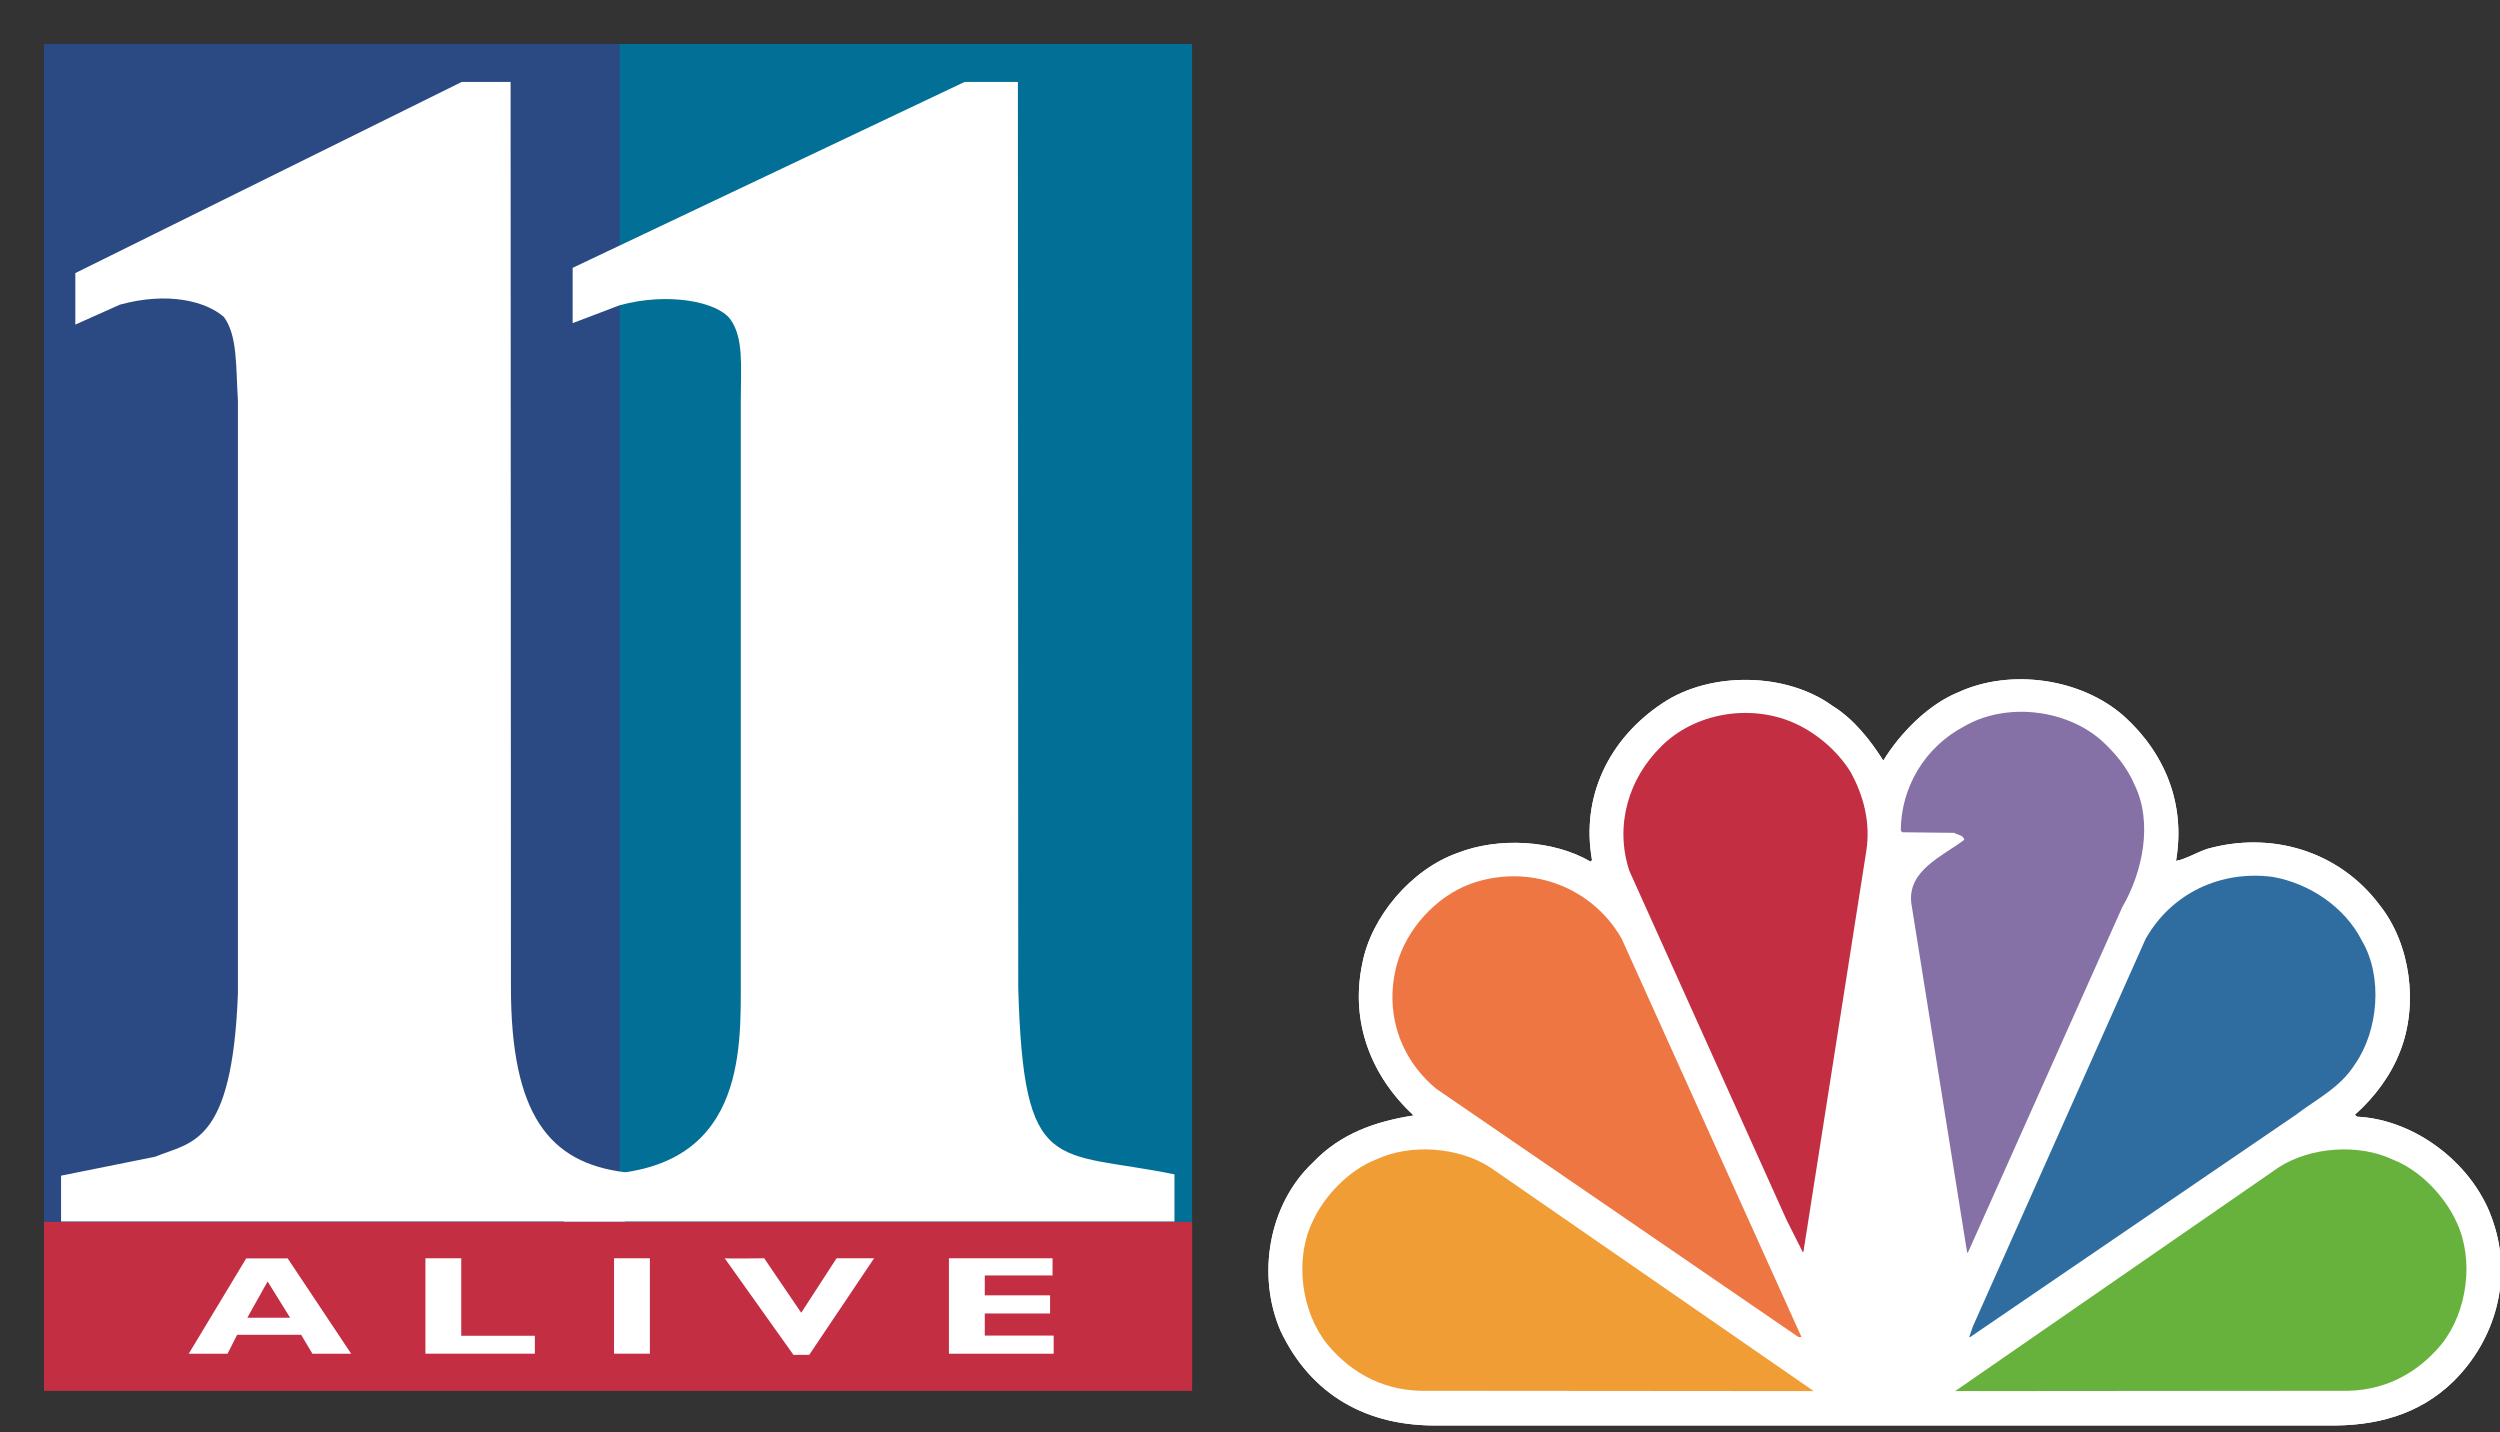
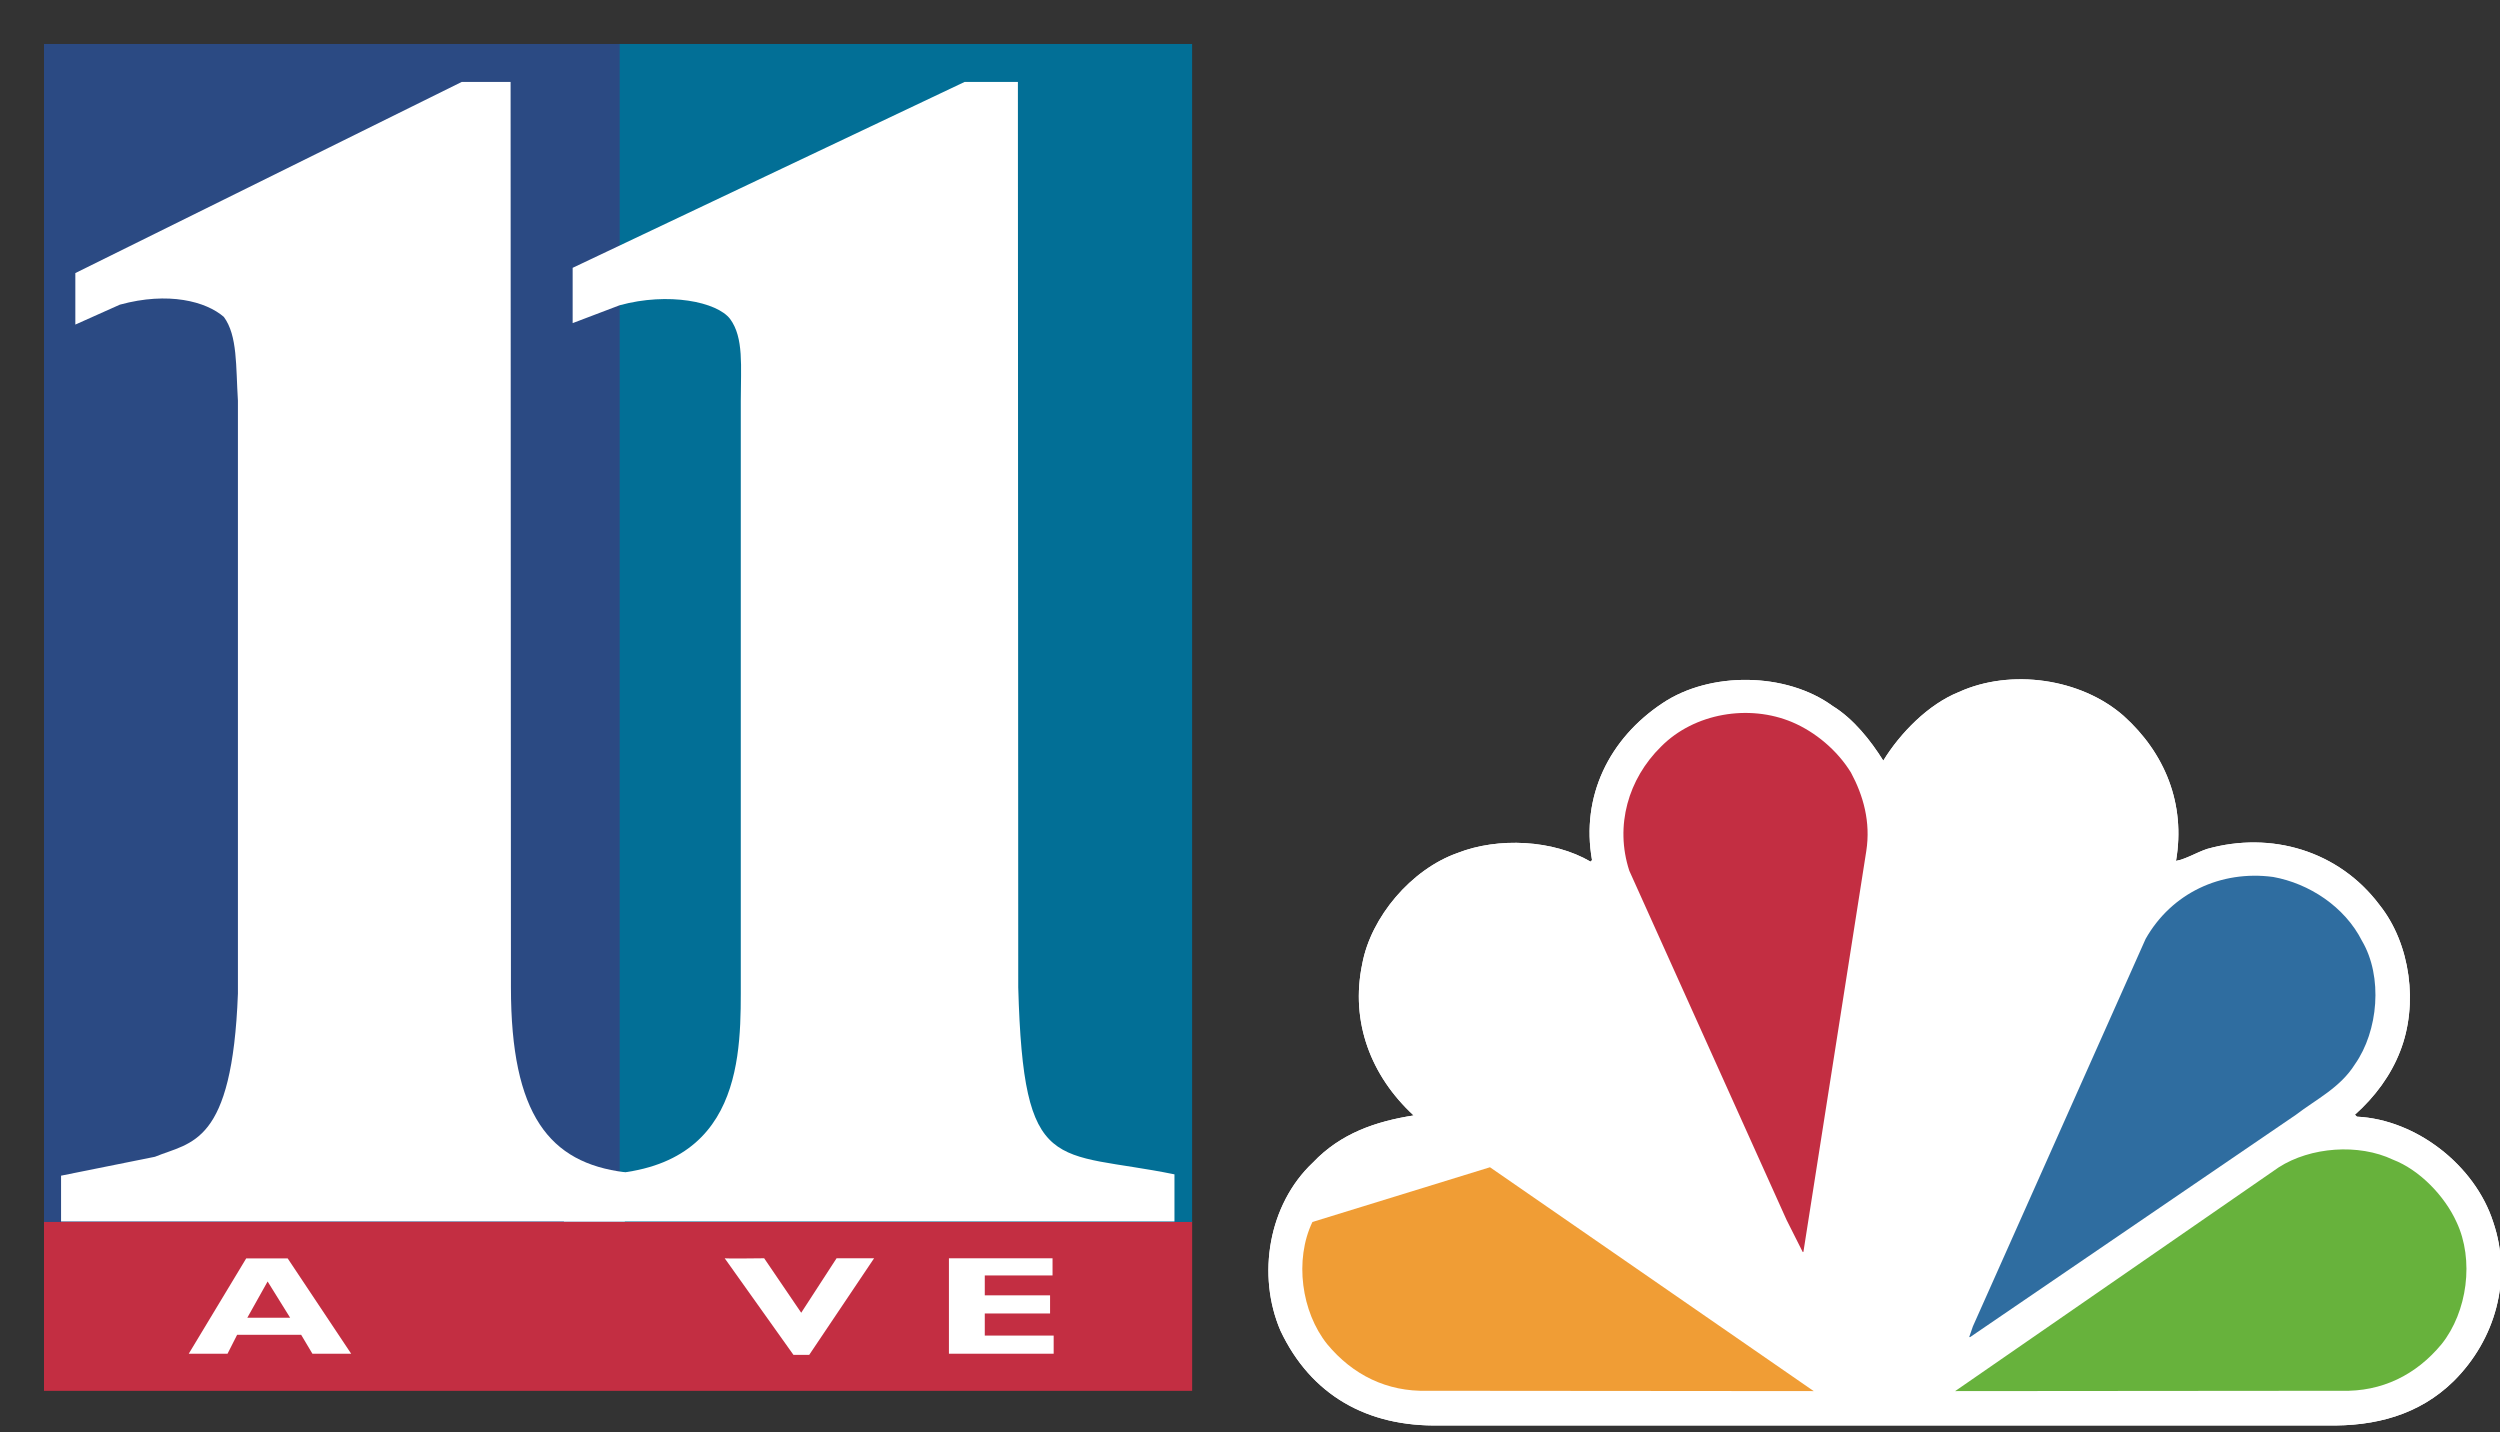
<svg xmlns="http://www.w3.org/2000/svg" xmlns:ns1="http://www.inkscape.org/namespaces/inkscape" xmlns:ns2="http://sodipodi.sourceforge.net/DTD/sodipodi-0.dtd" id="svg2985" version="1.1" ns1:version="0.48.5 r10040" width="2149" height="1231" ns2:docname="11AliveNBC.jpg">
  <rect width="100%" height="100%" fill="#333333" stroke="none" />
  <defs id="defs2989">
    <clipPath clipPathUnits="userSpaceOnUse" id="clipPath3332">
      <path d="M 0,0 612,0 612,792 0,792 0,0 z" id="path3334" ns1:connector-curvature="0" />
    </clipPath>
  </defs>
  <ns2:namedview pagecolor="#ffffff" bordercolor="#666666" borderopacity="1" objecttolerance="10" gridtolerance="10" guidetolerance="10" ns1:pageopacity="0" ns1:pageshadow="2" ns1:window-width="1366" ns1:window-height="706" id="namedview2987" showgrid="false" ns1:zoom="0.1490611" ns1:cx="1074.5" ns1:cy="236.00096" ns1:window-x="-8" ns1:window-y="-8" ns1:window-maximized="1" ns1:current-layer="svg2985" />
  <g transform="translate(31.825,30.499)" id="g3036">
    <rect y="1019.184" x="5.999" height="145.893" width="986.951" id="rect3005" style="fill:#c32e42;fill-opacity:1;fill-rule:evenodd;stroke:none" />
    <rect style="fill:#2b4a83;fill-opacity:1;fill-rule:evenodd;stroke:none" id="rect2995" width="499.023" height="1012.588" x="5.999" y="7.298" />
    <rect y="7.298" x="500.836" height="1012.588" width="492.095" id="rect2999" style="fill:#026f96;fill-opacity:1;fill-rule:evenodd;stroke:none" />
    <path style="fill:white;stroke:none" d="m 505.277,977.155 0,42.311 -484.613,0 0,-39.359 80.687,-16.236 c 31.422,-12.896 66.415,-9.974 71.339,-140.218 l 0,-509.704 c -1.862,-29.626 -0.21,-55.877 -12.097,-72.034 -15.269,-13.251 -47.535,-21.977 -89.369,-10.535 l -38.288,17.133 0,-44.279 332.184,-164.326 41.961,0 0.29,778.333 c 0,109.631 33.105,150.867 97.907,158.914 z" id="path3001" ns1:connector-curvature="0" ns2:nodetypes="ccccccccccccccc" />
    <path ns2:nodetypes="cccccccccccccc" ns1:connector-curvature="0" id="path3003" d="m 977.745,978.962 0,40.504 -524.817,0 0,-41.321 C 600.141,990.254 604.956,889.63 604.953,823.653 l 0,-509.704 c 0,-29.723 2.703,-54.119 -9.184,-70.276 -11.25,-14.758 -53.061,-23.233 -94.895,-11.791 l -40.448,15.375 0,-47.541 336.957,-159.808 45.781,0 0.29,778.333 c 4.517,163.84 31.087,139.685 134.29,160.721 z" style="fill:white;stroke:none" />
    <path ns1:connector-curvature="0" style="fill:none;stroke:none" d="m 179.625,1051.125 -48.688,81.781 32.656,0 8.75,-15.812 54.938,0 9.375,16.437 33.938,0 -54.75,-82.406 -36.219,0 z m 18.938,19.969 18.75,31 -36.844,0 18.094,-31 z" id="path3007" />
-     <path ns1:connector-curvature="0" style="fill:white;fill-opacity:1;fill-rule:evenodd;stroke:none" d="m 333.875,1051.125 0,66.594 0,15.406 30.781,0 63.281,0 0,-15.406 -63.281,0 0,-66.594 -30.781,0 z" id="rect3012" />
-     <path id="path3015" d="m 496.005,1051.11 30.805,0 0,82.008 -30.805,0 z" style="fill:white;fill-opacity:1;fill-rule:evenodd;stroke:none" ns1:connector-curvature="0" />
    <path ns1:connector-curvature="0" style="fill:white;fill-opacity:1;fill-rule:evenodd;stroke:none" d="m 783.875,1051.125 0,14.75 0,17.094 0,15.594 0,34.562 0,0.031 90.031,0 0,-15.594 -59.219,0 0,-19 56.125,0 0,-15.594 -56.125,0 0,-17.094 58.25,0 0,-14.75 -58.25,0 -30.812,0 z" id="path3020" />
    <path style="fill:white;stroke:none" d="m 591.127,1051.11 c 1.249,0.416 33.927,0 33.927,0 l 31.846,46.832 30.389,-46.832 32.262,0 -55.782,83.049 -13.529,0 z" id="path3022" ns1:connector-curvature="0" ns2:nodetypes="cccccccc" />
    <path ns1:connector-curvature="0" style="fill:white;stroke:none" d="m 179.812,1051.219 -49.406,81.969 33.344,0 8.25,-16.281 55.062,0 9.688,16.281 33.312,0 -54.594,-81.969 -35.656,0 z m 18.406,19.844 19.375,31.188 -36.844,0 17.469,-31.188 z" id="path3031" />
  </g>
  <g id="g3054" transform="matrix(2.814,0,0,2.806,871.596,584.323)" style="opacity:1">
    <g id="g3262" ns1:label="2012_NBCSPORTS_LOGO_GUIDELINES" transform="matrix(1.75,0,0,-1.745,-283.613,1135.72)">
      <g id="g3264" />
      <g id="g3328">
        <g id="g3330" clip-path="url(#clipPath3332)">
          <path d="m 313.809,636.641 c 2.957,4.854 7.888,9.907 13.175,12.037 9.093,4.174 21.338,2.4 28.782,-4.178 7.205,-6.523 10.856,-15.454 9.14,-25.458 1.781,0.328 3.55,1.469 5.431,2.101 11.137,3.148 22.964,-0.268 30.116,-9.862 5.406,-6.832 6.792,-17.463 3.565,-25.696 -1.61,-4.169 -4.345,-7.926 -7.885,-11.105 l 0.361,-0.34 c 10.397,-0.513 20.611,-8.581 23.779,-18.488 3.392,-9.989 0.396,-20.659 -6.919,-27.956 -5.978,-5.886 -13.614,-7.948 -22.15,-7.761 l -154.786,0 c -12.727,-0.278 -22.541,5.356 -27.839,16.652 -4.137,9.717 -2.11,22.128 5.669,29.495 4.843,5.131 10.968,7.227 17.59,8.274 -7.462,6.916 -11.088,16.427 -8.981,26.592 1.519,8.247 8.543,16.594 16.599,19.47 7.123,2.823 16.743,2.329 23.261,-1.508 l 0.252,0.274 c -1.973,11.228 3.017,21.343 12.297,27.54 8.287,5.6 21.572,5.475 29.711,-0.491 3.635,-2.248 6.651,-6.073 8.832,-9.592" style="fill:white;fill-opacity:1;fill-rule:nonzero;stroke:none" id="path3344" ns1:connector-curvature="0" />
          <path d="m 357.65,632.444 c 3.291,-6.693 1.391,-15.491 -2.12,-21.513 l -26.855,-60.45 -0.22,-0.26 -9.739,61.306 c -0.78,5.865 5.544,8.379 9.23,11.221 -0.165,0.864 -1.147,0.823 -1.756,1.221 l -9.053,0.099 -0.269,0.285 c 0.027,7.591 4.152,14.635 11.078,18.32 7.243,4.198 17.464,3.056 23.742,-2.308 2.55,-2.284 4.714,-4.939 5.962,-7.921" style="fill:#5f53ae;fill-opacity:1;fill-rule:nonzero;stroke:none" id="path3346" ns1:connector-curvature="0" />
          <path d="m 308.159,634.564 c 2.174,-4.056 3.469,-8.689 2.685,-13.785 l -10.946,-70.186 c 0.044,-0.114 -0.04,-0.195 -0.143,-0.229 l -2.818,5.63 -27.459,61.319 c -2.564,7.903 -0.176,16.147 5.546,21.796 5.788,5.889 15.363,7.495 22.907,4.28 4.025,-1.718 7.834,-4.919 10.228,-8.825" style="fill:#c81a46;fill-opacity:1;fill-rule:nonzero;stroke:none" id="path3348" ns1:connector-curvature="0" />
          <path d="m 397.373,605.001 c 3.688,-6.3 2.851,-15.825 -1.24,-21.67 -2.557,-4.108 -6.773,-6.144 -10.283,-8.851 l -56.882,-39.035 -0.159,0 0.642,1.874 30.154,68.034 c 4.515,8.027 13.12,12.102 22.259,10.871 6.249,-1.133 12.484,-5.196 15.509,-11.223" style="fill:#0e88d3;fill-opacity:1;fill-rule:nonzero;stroke:none" id="path3350" ns1:connector-curvature="0" />
-           <path d="m 268.156,605.353 31.377,-69.906 -0.519,0 -63.253,43.603 c -6.44,5.408 -9.055,13.54 -6.872,21.754 1.632,6.156 6.744,11.909 12.802,14.182 9.948,3.644 21.168,-0.223 26.465,-9.633" style="fill:#f25c19;fill-opacity:1;fill-rule:nonzero;stroke:none" id="path3352" ns1:connector-curvature="0" />
          <path d="m 413.87,555.65 c 3.127,-6.648 1.893,-15.777 -2.604,-21.443 -4.468,-5.433 -10.455,-8.377 -17.467,-8.188 l -67.442,-0.056 56.501,39.298 c 5.533,3.557 13.912,4.206 19.924,1.331 4.666,-1.807 9.03,-6.379 11.088,-10.942" style="fill:#33b540;fill-opacity:1;fill-rule:nonzero;stroke:none" id="path3354" ns1:connector-curvature="0" />
          <path d="m 214.161,555.65 c -3.164,-6.648 -1.929,-15.777 2.577,-21.443 4.479,-5.433 10.463,-8.377 17.472,-8.188 l 67.46,-0.056 -56.511,39.298 c -5.512,3.557 -13.91,4.206 -19.943,1.331 -4.649,-1.807 -9.025,-6.379 -11.055,-10.942" style="fill:#fab20b;fill-opacity:1;fill-rule:nonzero;stroke:none" id="path3356" ns1:connector-curvature="0" />
          <path ns1:connector-curvature="0" id="path3949" style="fill:white;fill-opacity:1;fill-rule:nonzero;stroke:none" d="m 313.809,636.641 c 2.957,4.854 7.888,9.907 13.175,12.037 9.093,4.174 21.338,2.4 28.782,-4.178 7.205,-6.523 10.856,-15.454 9.14,-25.458 1.781,0.328 3.55,1.469 5.431,2.101 11.137,3.148 22.964,-0.268 30.116,-9.862 5.406,-6.832 6.792,-17.463 3.565,-25.696 -1.61,-4.169 -4.345,-7.926 -7.885,-11.105 l 0.361,-0.34 c 10.397,-0.513 20.611,-8.581 23.779,-18.488 3.392,-9.989 0.396,-20.659 -6.919,-27.956 -5.978,-5.886 -13.614,-7.948 -22.15,-7.761 l -154.786,0 c -12.727,-0.278 -22.541,5.356 -27.839,16.652 -4.137,9.717 -2.11,22.128 5.669,29.495 4.843,5.131 10.968,7.227 17.59,8.274 -7.462,6.916 -11.088,16.427 -8.981,26.592 1.519,8.247 8.543,16.594 16.599,19.47 7.123,2.823 16.743,2.329 23.261,-1.508 l 0.252,0.274 c -1.973,11.228 3.017,21.343 12.297,27.54 8.287,5.6 21.572,5.475 29.711,-0.491 3.635,-2.248 6.651,-6.073 8.832,-9.592" />
-           <path ns1:connector-curvature="0" id="path3951" style="fill:#8571a6;fill-opacity:1;fill-rule:nonzero;stroke:none" d="m 357.65,632.444 c 3.291,-6.693 1.391,-15.491 -2.12,-21.513 l -26.855,-60.45 -0.22,-0.26 -9.739,61.306 c -0.78,5.865 5.544,8.379 9.23,11.221 -0.165,0.864 -1.147,0.823 -1.756,1.221 l -9.053,0.099 -0.269,0.285 c 0.027,7.591 4.152,14.635 11.078,18.32 7.243,4.198 17.464,3.056 23.742,-2.308 2.55,-2.284 4.714,-4.939 5.962,-7.921" />
          <path ns1:connector-curvature="0" id="path3953" style="fill:#c32e42;fill-opacity:1;fill-rule:nonzero;stroke:none" d="m 308.159,634.564 c 2.174,-4.056 3.469,-8.689 2.685,-13.785 l -10.946,-70.186 c 0.044,-0.114 -0.04,-0.195 -0.143,-0.229 l -2.818,5.63 -27.459,61.319 c -2.564,7.903 -0.176,16.147 5.546,21.796 5.788,5.889 15.363,7.495 22.907,4.28 4.025,-1.718 7.834,-4.919 10.228,-8.825" />
          <path ns1:connector-curvature="0" id="path3955" style="fill:#2f6da0;fill-opacity:1;fill-rule:nonzero;stroke:none" d="m 397.373,605.001 c 3.688,-6.3 2.851,-15.825 -1.24,-21.67 -2.557,-4.108 -6.773,-6.144 -10.283,-8.851 l -56.882,-39.035 -0.159,0 0.642,1.874 30.154,68.034 c 4.515,8.027 13.12,12.102 22.259,10.871 6.249,-1.133 12.484,-5.196 15.509,-11.223" />
-           <path ns1:connector-curvature="0" id="path3957" style="fill:#ee7642;fill-opacity:1;fill-rule:nonzero;stroke:none" d="m 268.156,605.353 31.377,-69.906 -0.519,0 -63.253,43.603 c -6.44,5.408 -9.055,13.54 -6.872,21.754 1.632,6.156 6.744,11.909 12.802,14.182 9.948,3.644 21.168,-0.223 26.465,-9.633" />
          <path ns1:connector-curvature="0" id="path3959" style="fill:#67b23c;fill-opacity:1;fill-rule:nonzero;stroke:none" d="m 413.87,555.65 c 3.127,-6.648 1.893,-15.777 -2.604,-21.443 -4.468,-5.433 -10.455,-8.377 -17.467,-8.188 l -67.442,-0.056 56.501,39.298 c 5.533,3.557 13.912,4.206 19.924,1.331 4.666,-1.807 9.03,-6.379 11.088,-10.942" />
-           <path ns1:connector-curvature="0" id="path3961" style="fill:#f09d35;fill-opacity:1;fill-rule:nonzero;stroke:none" d="m 214.161,555.65 c -3.164,-6.648 -1.929,-15.777 2.577,-21.443 4.479,-5.433 10.463,-8.377 17.472,-8.188 l 67.46,-0.056 -56.511,39.298 c -5.512,3.557 -13.91,4.206 -19.943,1.331 -4.649,-1.807 -9.025,-6.379 -11.055,-10.942" />
+           <path ns1:connector-curvature="0" id="path3961" style="fill:#f09d35;fill-opacity:1;fill-rule:nonzero;stroke:none" d="m 214.161,555.65 c -3.164,-6.648 -1.929,-15.777 2.577,-21.443 4.479,-5.433 10.463,-8.377 17.472,-8.188 l 67.46,-0.056 -56.511,39.298 " />
        </g>
      </g>
    </g>
  </g>
</svg>